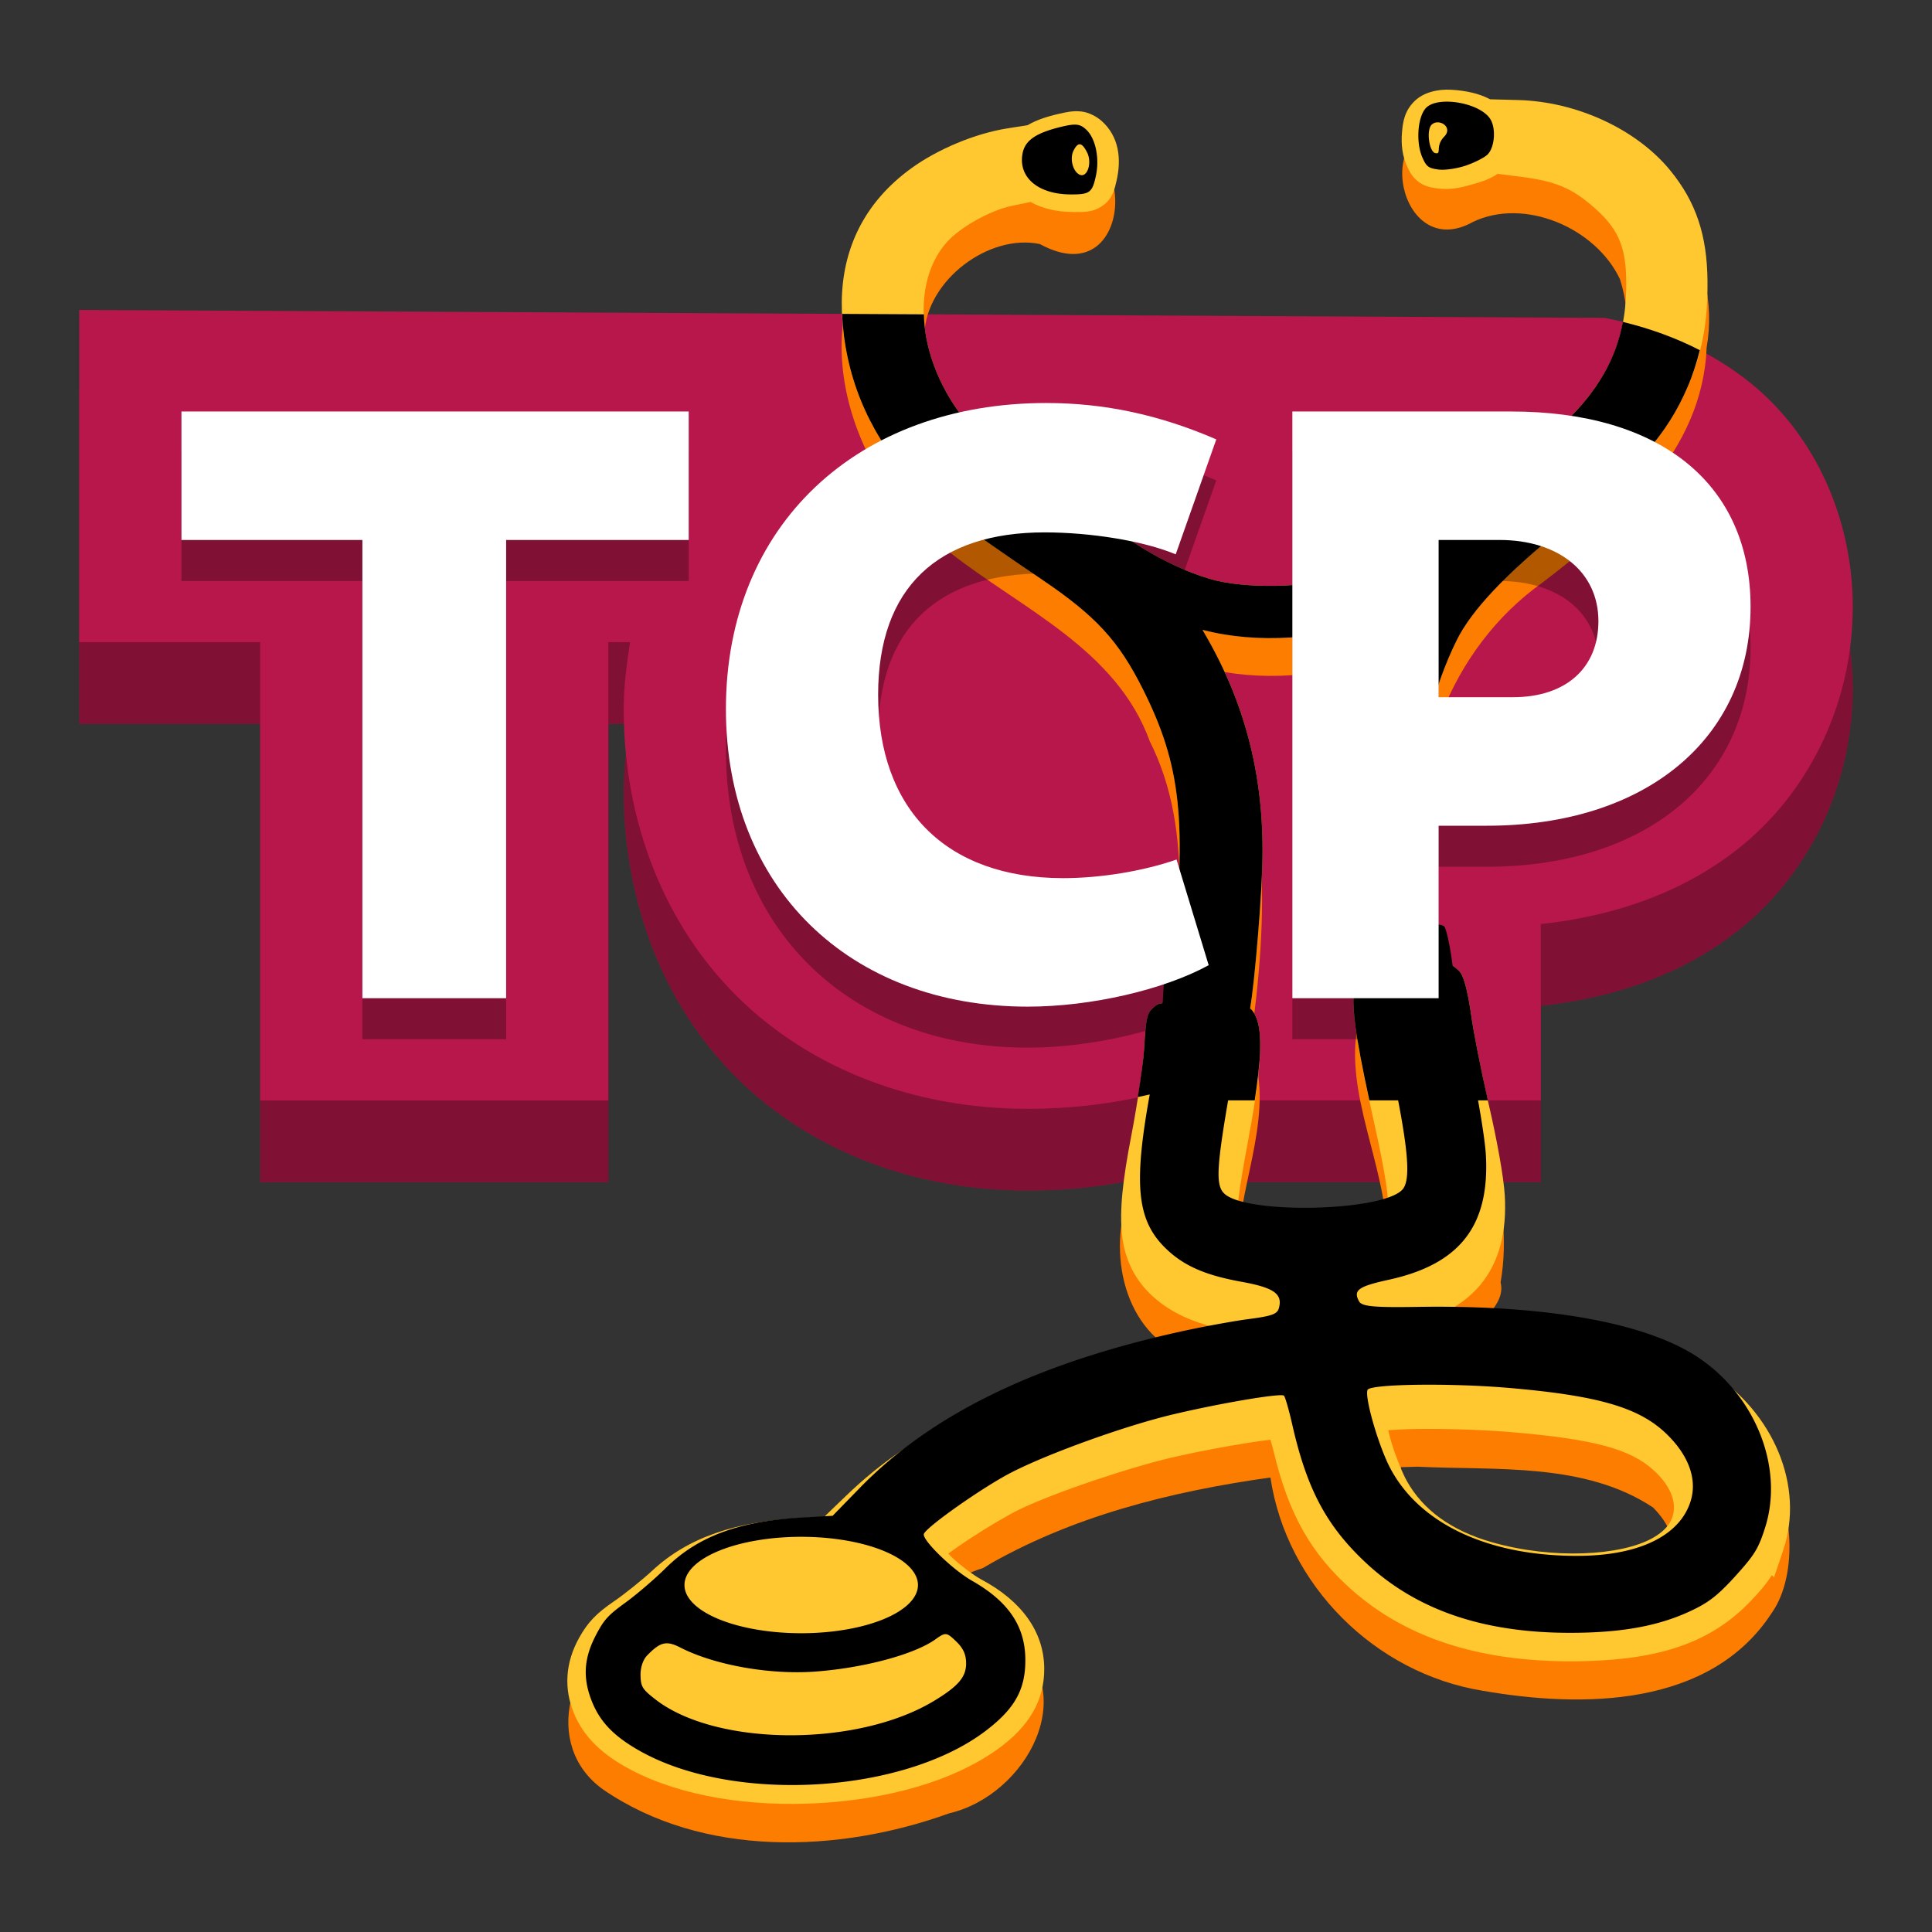
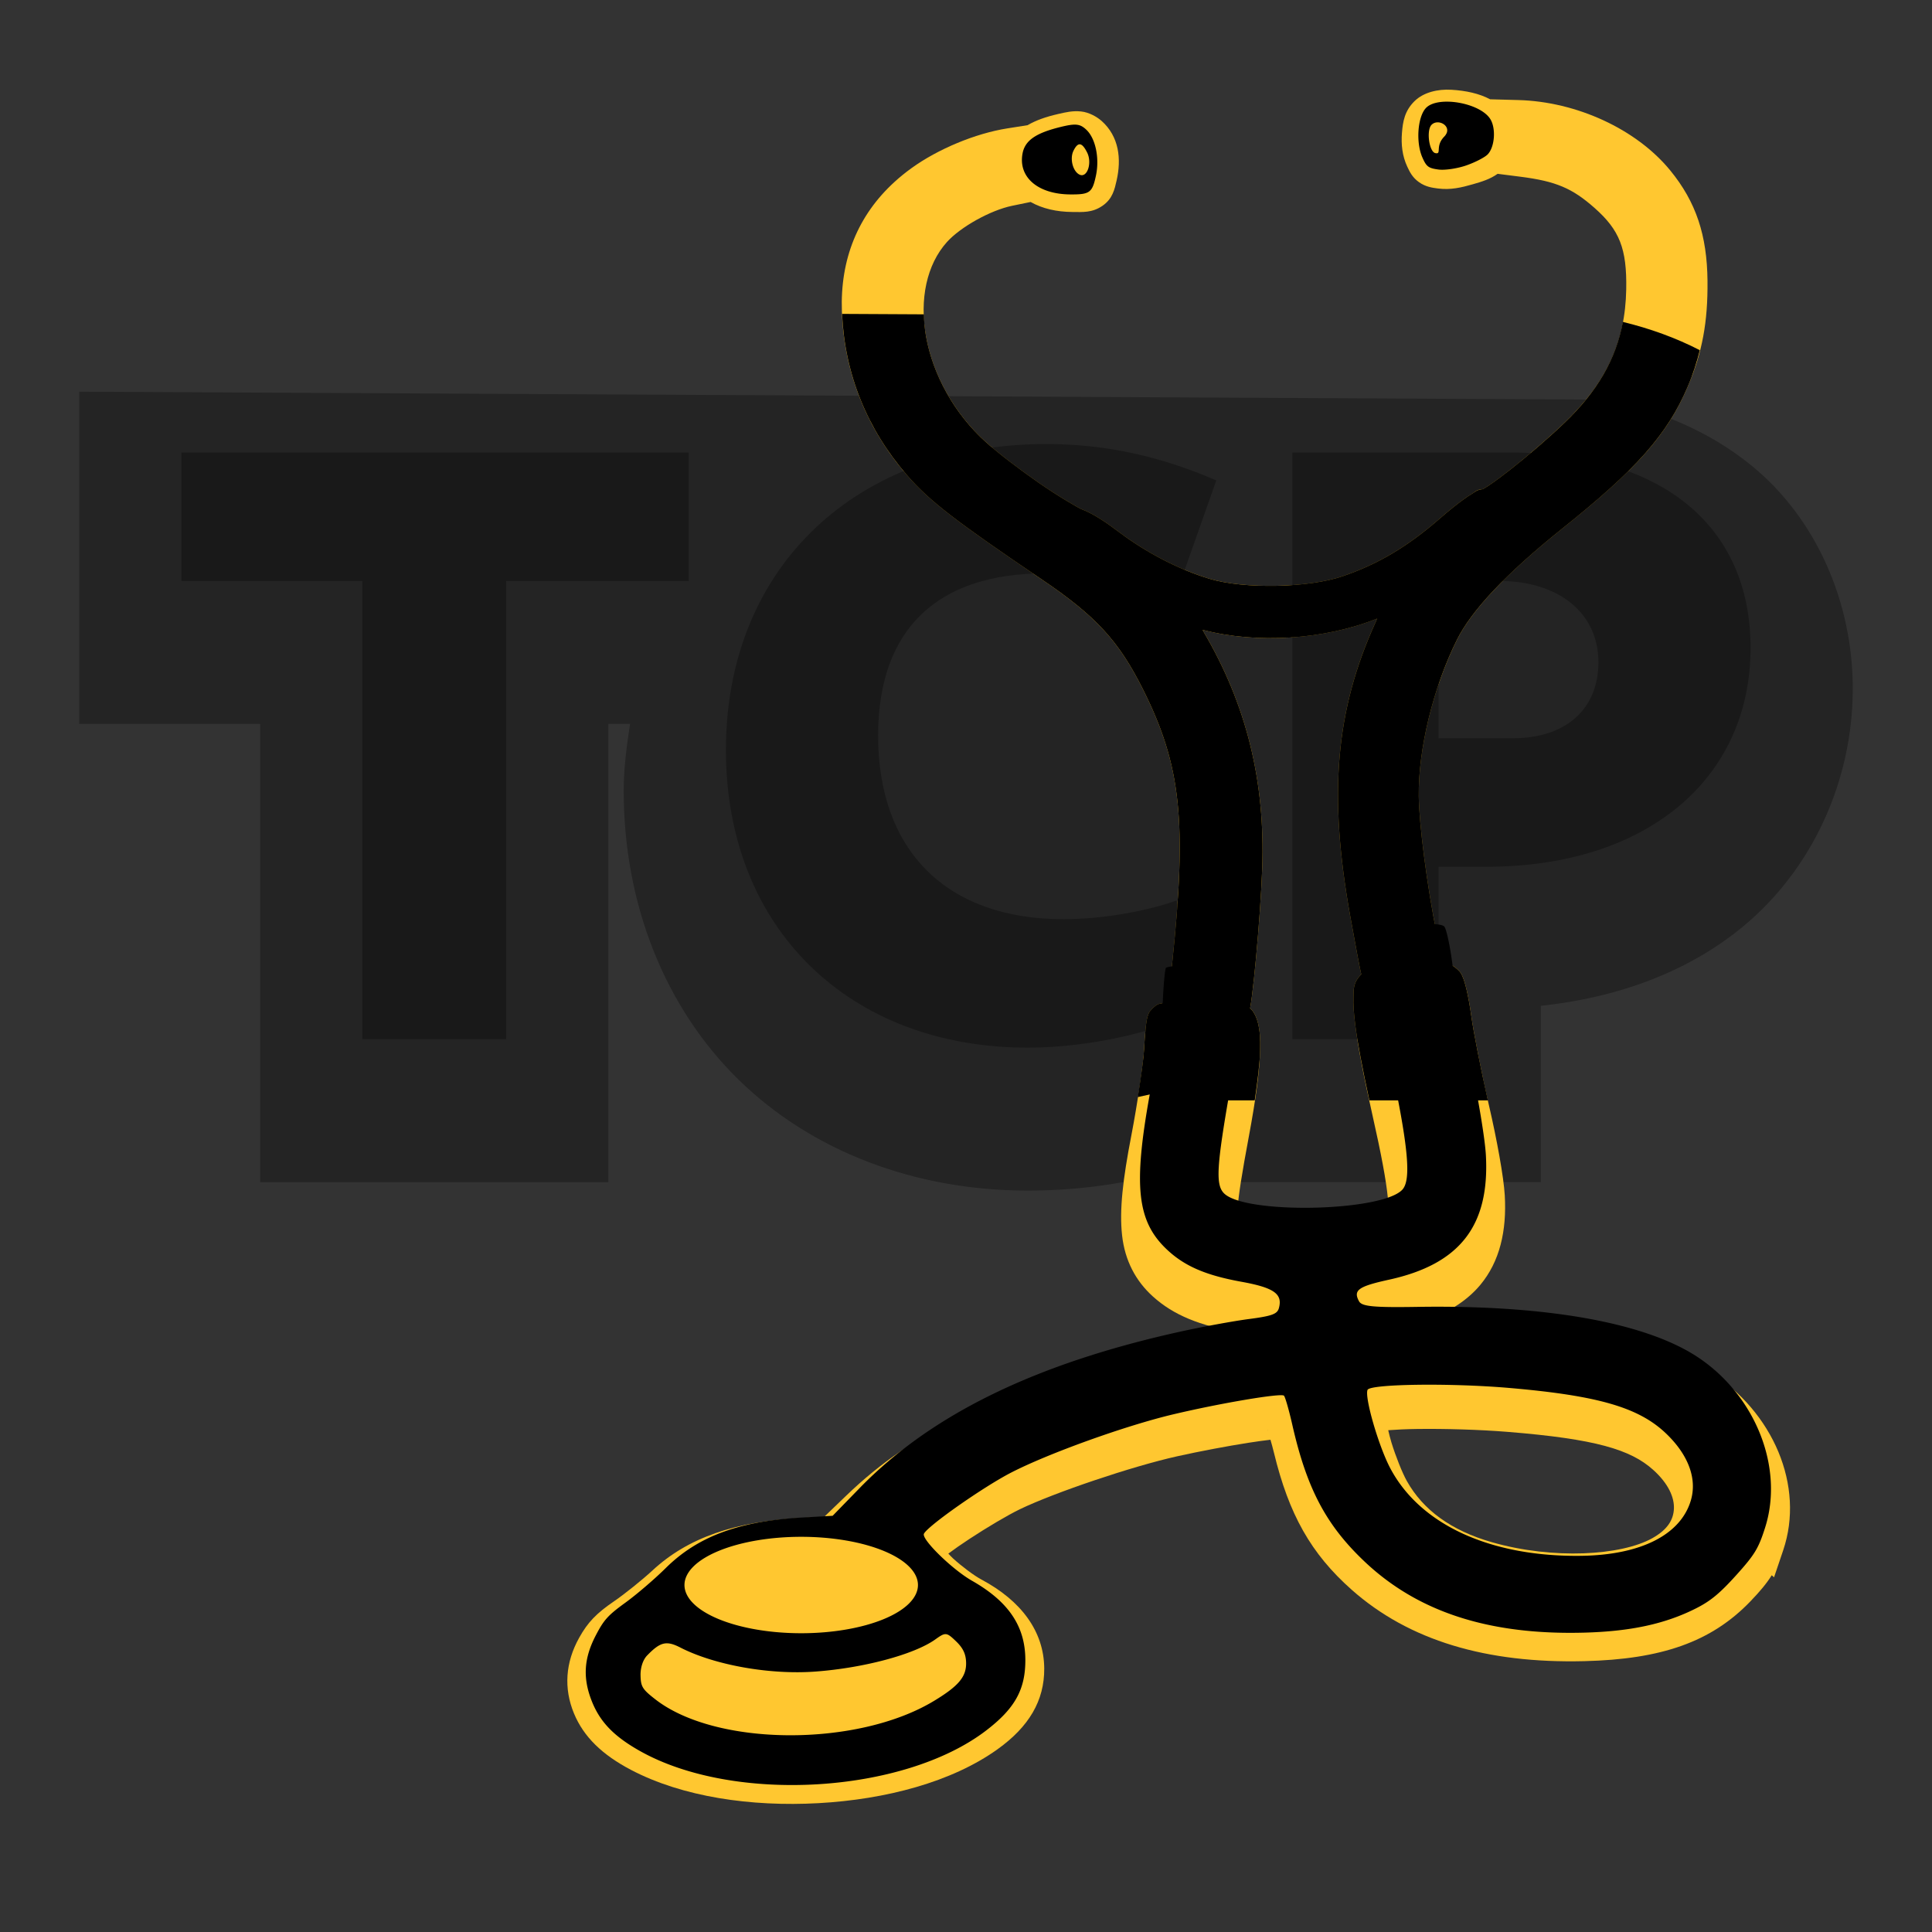
<svg xmlns="http://www.w3.org/2000/svg" version="1.1" viewBox="0 0 512 512">
  <rect x="0" y="0" width="512" height="512" fill="#333333" stroke="none" />
-   <path d="m21 103.8v88.046h47.949v121.44h92.268v-121.44h5.751c-0.878 5.812-1.68 11.659-1.68 17.722 0 29.885 10.839 57.345 30.391 76.504 19.552 19.161 47.011 29.447 76.681 29.447 14.852 0 29.444-2.255 43.037-6.765v4.527h92.933v-46.724c20.385-2.196 39.029-8.934 53.728-21.137 18.098-15.024 28.943-38.306 28.943-62.96 0-22.844-9.66-45.079-26.808-59.055-11.099-9.044-24.373-14.652-38.916-17.495z" color="#000000" color-rendering="auto" dominant-baseline="auto" fill="#b8174c" image-rendering="auto" shape-rendering="auto" solid-color="#000000" stop-color="#000000" stroke-width="4.11" style="font-feature-settings:normal;font-variant-alternates:normal;font-variant-caps:normal;font-variant-east-asian:normal;font-variant-ligatures:normal;font-variant-numeric:normal;font-variant-position:normal;font-variation-settings:normal;inline-size:0;isolation:auto;mix-blend-mode:normal;shape-margin:0;shape-padding:0;text-decoration-color:#000000;text-decoration-line:none;text-decoration-style:solid;text-indent:0;text-orientation:mixed;text-transform:none;white-space:normal" />
  <path d="m21 103.8v88.046h47.949v121.44h92.268v-121.44h5.751c-0.878 5.812-1.68 11.659-1.68 17.722 0 29.885 10.839 57.345 30.391 76.504 19.552 19.161 47.011 29.447 76.681 29.447 14.852 0 29.444-2.255 43.037-6.765v4.527h92.933v-46.724c20.385-2.196 39.029-8.934 53.728-21.137 18.098-15.024 28.943-38.306 28.943-62.96 0-22.844-9.66-45.079-26.808-59.055-11.099-9.044-24.373-14.652-38.916-17.495z" color="#000000" color-rendering="auto" dominant-baseline="auto" image-rendering="auto" opacity=".3" shape-rendering="auto" solid-color="#000000" stop-color="#000000" stroke-width="4.11" style="font-feature-settings:normal;font-variant-alternates:normal;font-variant-caps:normal;font-variant-east-asian:normal;font-variant-ligatures:normal;font-variant-numeric:normal;font-variant-position:normal;font-variation-settings:normal;inline-size:0;isolation:auto;mix-blend-mode:normal;shape-margin:0;shape-padding:0;text-decoration-color:#000000;text-decoration-line:none;text-decoration-style:solid;text-indent:0;text-orientation:mixed;text-transform:none;white-space:normal" />
-   <path d="m21 82.133v88.046h47.949v121.44h92.268v-121.44h5.751c-0.878 5.812-1.68 11.659-1.68 17.722 0 29.885 10.839 57.345 30.391 76.504 19.552 19.161 47.011 29.447 76.681 29.447 14.852 0 29.444-2.255 43.037-6.765v4.526h92.933v-46.724c20.385-2.196 39.029-8.934 53.728-21.137 18.098-15.024 28.943-38.306 28.943-62.96 0-22.844-9.659-45.079-26.808-59.055-11.099-9.044-24.373-14.652-38.916-17.495z" color="#000000" color-rendering="auto" dominant-baseline="auto" fill="#b8174c" image-rendering="auto" shape-rendering="auto" solid-color="#000000" stop-color="#000000" stroke-width="4.11" style="font-feature-settings:normal;font-variant-alternates:normal;font-variant-caps:normal;font-variant-east-asian:normal;font-variant-ligatures:normal;font-variant-numeric:normal;font-variant-position:normal;font-variation-settings:normal;inline-size:0;isolation:auto;mix-blend-mode:normal;shape-margin:0;shape-padding:0;text-decoration-color:#000000;text-decoration-line:none;text-decoration-style:solid;text-indent:0;text-orientation:mixed;text-transform:none;white-space:normal" />
-   <path d="m384.57 33.788c-21.515-1.907-13.915 36.009 5.738 25.046 13.65-6.59 32.615 1.527 39.015 15.191 6.91 21.786-6.243 43.612-23.674 56.023-14.916 10.367-27.767 22.212-46.271 31.339-23.133 9.118-49.511 1.948-67.906-13.94-22.671-11.507-49.008-30.253-46.51-58.95 0.621-14.336 17.192-26.641 30.613-23.819 26.784 14.615 26.342-36.924 0.423-23.198-15.648 4.527-33.509 7.739-43.874 21.995-19.579 26.38-5.002 65.415 19.789 83.071 18.972 14.889 43.946 25.544 52.78 49.871 12.438 24.72 6.937 52.819 5.211 79.119-13.618 6.988-4.673 30.702-11.527 43.455-4.779 16.449 1.09 37.318 19.596 41.621 17.52 2.825 5.638 3.318-4.232 5.23-34.878 6.705-70.433 19.74-95.307 46.121-18.405-0.011-37.686 4.5-50.588 18.535-16.956 7.215-24.543 31.86-8.058 43.708 26.476 18.206 62.544 16.891 91.759 6.34 20.425-4.75 35.743-32.358 15.576-47.279-7.988-5.15-23.674-12.389-6.632-17.724 23.103-13.656 49.782-20.299 76.185-23.992 4.261 28.58 27.779 51.913 56.248 56.511 26.357 4.6 60.267 4.469 76.602-20.606 7.183-10.126 6.188-30.766-3.328-41.707-19.222-24.572-53.682-24.647-82.126-25.756-14.184 1.283 16.521-8.803 13.598-20.139 3.982-22.808-6.777-44.878-8.979-67.406-10.08-9.573-9.498-25.617-11.859-40.093-4.069-29.219 7.475-60.545 31.854-77.904 20.307-15.526 42.497-34.633 43.582-62.294 4.23-23.974-12.141-47.791-35.57-53.348-10.655-3.044-21.646-1.571-32.127-5.021zm-2.018 10.741-0.076 0.009zm0.672 0.876c0.636 0.579-0.568 0.435 0 0zm-0.207 1.747c0.343 0.028-0.194 0.343 0 0zm-18.08 126.78c-14.715 29.36-11.181 63.342-4.186 94.266-5.704 17.748 5.069 37.054 6.539 55.286 4.774 17.74-33.746 14.44-39.313 6.779 0.645-17.56 10.321-36.315 3.326-53.158 4.739-33.628 6.603-70.371-12.619-100.2 15.202 3.798 31.649 2.662 46.252-2.978zm10.703 214.76c20.88 1.01 44.315-1.212 62.447 10.814 17.951 18.462-17.082 25.634-30.377 21.642-17.3 1.461-44.388-18.839-36.359-32.335zm-39.774 0.214c0.075 0.166 0.227 0.697 0 0zm-114.91 39.166c11.472-0.246 21.522 8.033 4.443 10.086-7.273 4.52 1.609-8.008-4.443-10.086zm-33.09 0.221c-1.675 2.905-5.819 4.323 0 0zm59.113 2.88c1.147 2.016-1.077 2.386 0 0zm0.959 8.183c1.249 0.635-2.114 1.684 0 0zm2.232 11.972c1.921 11.474-19.519 5.095-2.252 1.272l2.252-1.272zm-73.186 1.513c2.891 0.661-5.3 2.507 0 0zm11.133 15.035c3.781 0.726-1.571 1.842 0 0zm14.432 2.501c-6.813 1.008-0.738 0.233 0 0z" color="#000000" fill="#fd7d00" stroke-width="9.678" style="-inkscape-stroke:none" />
  <path d="m384.57 23.788c-3.481-0.207-7.285 0.651-9.685 2.997-2.666 2.606-3.119 5.475-3.353 8.443-0.234 2.968 0.048 6.041 1.416 8.957 0.621 1.325 1.346 2.855 3.113 4.102s3.537 1.478 5.068 1.672c3.296 0.418 6.176-0.258 9.18-1.125 2.386-0.689 4.533-1.325 6.576-2.772l6.02 0.767c9.45 1.203 13.78 3.06 19.697 8.302 6.572 5.821 8.564 10.709 8.365 21.561-0.254 13.872-5.216 24.685-16.357 35.346-4.376 4.187-9.812 8.841-14.314 12.376-2.251 1.768-4.282 3.265-5.752 4.246-0.735 0.491-1.343 0.854-1.658 1.021-0.316 0.167-0.819-0.097 1.107-0.135-2.845 0.057-2.914 0.739-3.705 1.196-0.791 0.458-1.585 0.994-2.473 1.636-1.776 1.284-3.884 2.978-6.131 4.934-8.695 7.571-16.359 12.109-25.752 15.357-9.094 3.144-26.203 3.487-35.41 0.715-8.031-2.418-16.741-6.899-24.084-12.459-3.283-2.486-6.656-4.784-9.902-6.013-0.667-0.252-6.18-3.432-11.322-7.012-5.142-3.58-10.671-7.798-13.883-10.681-8.61-7.729-14.129-18.099-15.918-28.008-1.789-9.909 0.166-19.105 5.543-25.079 3.559-3.954 11.478-8.405 17.279-9.601l4.887-1.006c3.113 1.76 6.885 2.62 11.041 2.651 2.752 0.02 5.249 0.243 7.981-1.623 2.732-1.866 3.246-4.44 3.772-6.744 1.302-5.707 0.638-11.614-3.938-15.721-1.214-1.089-3.316-2.329-5.498-2.55-2.182-0.222-3.9 0.175-6.092 0.681-3.212 0.741-5.797 1.632-8.08 2.96l-5.351 0.843c-8.472 1.334-18.403 5.479-25.385 10.523-1.599 1.155-3.096 2.369-4.49 3.639-9.758 8.892-14.475 20.554-13.973 34.367 0.586 16.108 6.469 30.909 17.254 43.373 5.949 6.876 12.947 12.23 35.727 27.644 14.381 9.731 20.374 16.272 26.813 29.127 10.088 20.143 11.708 34.882 7.713 72.792-0.331 3.138-0.561 6.052-0.67 8.302-0.033 0.68-0.03 1.185-0.039 1.745-0.307 0.041-0.651 0.07-0.943 0.121-0.354 0.062-0.692 0.127-1.145 0.258-0.453 0.131-0.954-0.077-2.428 1.363-0.969 0.947-0.987 1.354-1.113 1.665-0.126 0.311-0.179 0.504-0.227 0.682-0.095 0.357-0.144 0.627-0.193 0.922-0.099 0.59-0.18 1.244-0.26 2.014-0.16 1.54-0.306 3.506-0.412 5.622-0.168 3.362-1.714 14.157-3.381 22.775-2.225 11.502-3.193 19.681-2.445 26.421 0.748 6.741 3.633 12.1 8.15 16.189 5.508 4.986 12.491 7.766 22.625 9.486 0.399 0.068 0.563 0.138 0.928 0.209-4.593 0.612-11.802 1.838-17.529 3.024-23.039 4.773-38.038 9.69-55.008 18.086-13.722 6.789-23.061 13.13-32.262 21.981l-5.828 5.607-6.18 0.328c-17.378 0.918-29.934 5.156-39.371 13.919-2.622 2.435-7.462 6.312-10.047 8.072-4.816 3.279-7.071 5.642-9.363 9.755-3.629 6.511-4.128 13.395-1.359 20.064 2.596 6.253 7.532 10.956 15.072 14.923 13.675 7.194 31.877 9.825 49.701 8.836 17.824-0.989 35.309-5.579 47.465-14.285 8.31-5.952 12.433-12.867 12.377-21.412-0.064-9.818-6.098-17.945-16.65-23.569-1.92-1.023-5.207-3.478-7.578-5.648-0.524-0.482-0.765-0.788-1.189-1.22 1.485-1.108 3.417-2.459 5.598-3.891 4.614-3.03 10.148-6.319 13.381-7.876 9.165-4.413 29.688-11.353 41.649-14.018 6.122-1.364 13.225-2.689 18.811-3.573 2.407-0.381 4.323-0.631 5.928-0.816 0.299 1.044 0.606 2.11 0.922 3.414 3.958 16.348 9.787 26.748 20.592 36.33 15.184 13.465 35.679 19.56 61.65 18.93 20.447-0.496 33.646-5.067 44.006-15.827 2.6-2.7 4.337-4.795 5.68-6.941l0.609 0.547 2.426-7.175c5.759-17.039-2.655-36.685-19.529-47.365-15.187-9.613-41.417-13.77-75.205-13.465 6-2.208 10.955-5.267 14.488-9.521 5.121-6.165 7.008-14.253 6.455-23.728-0.285-4.889-2.114-14.854-4.141-23.608-1.957-8.454-4.124-19.499-4.725-23.886l-1e-3 -9.3e-4c-0.344-2.512-0.77-4.887-1.213-6.806-0.221-0.96-0.442-1.796-0.697-2.565-0.128-0.384-0.257-0.748-0.457-1.175-0.2-0.427-0.263-0.885-1.35-1.861-1.781-1.599-2.723-1.454-3.654-1.625-0.21-0.038-0.425-0.038-0.633-0.068-0.021-0.235-0.018-0.429-0.045-0.681-0.199-1.859-0.561-4.159-1.053-6.615-2.703-13.502-4.734-29.442-4.822-36.888-0.147-12.414 3.796-28.733 10.137-41.451 3.787-7.595 12.687-17.287 28.02-29.548 19.459-15.561 27.671-24.726 33.121-37.499 3.858-9.043 5.348-17.114 5.242-28.03-0.117-12.079-3.027-20.908-9.864-29.263-9.008-11.009-24.891-18.256-40.297-18.664l-7.443-0.198c-2.925-1.546-6.383-2.297-10.324-2.532zm-2.018 10.741c-0.028 4e-3 -0.044 0.013-0.076 0.009 0.026-0.004 0.051-5e-3 0.076-0.009zm0.672 0.876c0.02-2.78e-4 0.059 0.306 0.082 0.381-0.049-0.011-0.092-0.014-0.14-0.024 0.018-0.065 0.04-0.356 0.059-0.357zm-0.207 1.747c0.037 0.033 0.074 0.066 0.11 0.087-0.037 0.035-0.069 0.04-0.105 0.071 3e-3 -0.07-8e-3 -0.086-4e-3 -0.159zm-18.08 126.78c-0.153 0.347-0.167 0.456-0.338 0.831-10.73 23.564-12.579 45.732-6.779 78.009 0.701 3.899 1.38 7.588 1.914 10.404 0.267 1.408 0.499 2.595 0.68 3.494 0.137 0.683 0.215 1.041 0.338 1.528-2.256 2.282-1.998 4.048-2.072 6.017-0.076 2.007 0.092 4.348 0.455 7.247 0.725 5.797 2.257 13.766 4.607 24.175 2.294 10.159 3.609 17.215 4.039 21.703 0.305 3.186-0.168 4.78-0.146 5.148-0.258-5e-3 -2.461 1.08-5.852 1.678-3.845 0.678-8.817 1.103-13.777 1.2-4.96 0.097-9.945-0.132-13.818-0.659-3.665-0.498-6.228-1.716-6.125-1.506-0.08-0.363-0.183-1.3-0.084-2.938 0.204-3.365 1.155-9.341 2.973-19.056 1.845-9.863 2.858-17.45 2.992-23.03 0.067-2.79-0.046-5.056-0.594-7.153-0.274-1.049-0.649-2.084-1.416-3.15-0.161-0.224-0.444-0.43-0.654-0.653 8e-3 -0.04 0.018-0.075 0.025-0.115 0.164-0.898 0.323-2 0.492-3.326 0.339-2.652 0.71-6.166 1.07-10.057 0.72-7.782 1.395-17.02 1.629-23.577 0.828-23.165-4.185-43.467-15.57-62.783-0.124-0.211-0.125-0.255-0.24-0.454 14.45 3.806 32.336 2.595 46.252-2.978zm10.703 214.76c7.173-0.092 16.297 0.155 23.891 0.768 23.276 1.879 32.572 4.674 38.557 10.046 4.135 3.711 5.638 7.382 5.518 10.293-0.12 2.91-1.619 5.526-5.684 7.814-8.277 4.659-26.331 5.727-42.522 1.099-10.895-3.114-18.292-8.596-22.572-16.228-1.227-2.188-2.937-6.491-4.08-10.194-0.389-1.258-0.607-2.243-0.854-3.271 2.049-0.155 4.587-0.287 7.746-0.328zm-39.774 0.214c-0.037-0.075 3e-5 -0.013 0.043 0.11 0.015 0.04 0.052 0.163 0.07 0.214-0.121-0.201-0.092-0.281-0.113-0.324z" color="#000000" fill="#ffc730" stroke-width="9.678" style="-inkscape-stroke:none" />
  <path d="m223.16 83.187c0.717 15.859 6.564 30.437 17.205 42.736 5.949 6.876 12.947 12.231 35.727 27.645 14.381 9.731 20.374 16.271 26.813 29.127 10.088 20.143 11.708 34.882 7.713 72.791-0.331 3.138-0.561 6.052-0.67 8.303-0.033 0.68-0.03 1.186-0.039 1.746-0.307 0.041-0.651 0.068-0.943 0.119-0.354 0.062-0.692 0.129-1.145 0.26-0.453 0.131-0.954-0.079-2.428 1.361-0.969 0.947-0.988 1.355-1.113 1.666-0.126 0.311-0.179 0.503-0.227 0.682-0.095 0.357-0.144 0.627-0.193 0.922-0.099 0.59-0.18 1.245-0.26 2.016-0.16 1.54-0.306 3.505-0.412 5.621-0.104 2.077-0.799 7.076-1.658 12.559 4.705-1 9.357-2.157 13.869-3.654v4.527h17.119c0.78-5.223 1.344-9.893 1.43-13.432 0.067-2.79-0.046-5.055-0.594-7.152-0.274-1.049-0.649-2.085-1.416-3.15-0.161-0.224-0.444-0.431-0.654-0.654 8e-3 -0.04 0.018-0.075 0.025-0.115 0.164-0.898 0.323-2 0.492-3.326 0.339-2.652 0.71-6.166 1.07-10.057 0.72-7.782 1.395-17.02 1.629-23.576 0.828-23.165-4.185-43.468-15.57-62.783-0.124-0.211-0.125-0.254-0.24-0.453 14.45 3.806 32.336 2.595 46.252-2.978-0.153 0.347-0.167 0.455-0.338 0.83-10.73 23.564-12.579 45.733-6.779 78.01 0.701 3.899 1.38 7.588 1.914 10.404 0.267 1.408 0.499 2.595 0.68 3.494 0.137 0.683 0.215 1.041 0.338 1.527-2.256 2.282-1.998 4.049-2.072 6.018-0.076 2.007 0.092 4.347 0.455 7.246 0.619 4.952 1.954 11.859 3.758 20.148h31.41c-1.863-8.224-3.832-18.221-4.398-22.359l-2e-3 -2e-3c-0.344-2.512-0.77-4.886-1.213-6.805-0.221-0.96-0.442-1.796-0.697-2.564-0.128-0.384-0.257-0.749-0.457-1.176-0.2-0.427-0.263-0.884-1.35-1.859-1.781-1.599-2.723-1.454-3.654-1.625-0.21-0.038-0.425-0.039-0.633-0.068-0.021-0.235-0.018-0.428-0.045-0.68-0.199-1.859-0.561-4.159-1.053-6.615-2.703-13.502-4.734-29.443-4.822-36.889-0.147-12.414 3.796-28.734 10.137-41.451 3.787-7.595 12.689-17.286 28.022-29.547 19.459-15.561 27.669-24.727 33.119-37.5 1.402-3.285 2.396-6.462 3.209-9.674-6.371-3.277-13.207-5.743-20.391-7.49-1.855 9.924-6.745 18.384-15.465 26.729-4.376 4.187-9.812 8.841-14.314 12.377-2.251 1.768-4.282 3.265-5.752 4.246-0.704 0.47-1.262 0.801-1.588 0.977-1.745 0.195-2 0.719-2.668 1.105-0.791 0.458-1.585 0.993-2.473 1.635-1.776 1.284-3.884 2.978-6.131 4.934-8.695 7.571-16.359 12.11-25.752 15.357-9.094 3.144-26.203 3.487-35.41 0.715-8.031-2.418-16.741-6.899-24.084-12.459-3.283-2.486-6.656-4.785-9.902-6.014-0.667-0.252-6.18-3.431-11.322-7.012-5.142-3.58-10.671-7.797-13.883-10.68-8.61-7.729-14.129-18.099-15.918-28.008-0.363-2.01-0.53-3.979-0.588-5.91zm169.77 46.469c-8e-3 4e-3 -0.032 0.019-0.039 0.023-0.195 0.103-0.238 0.047 0.039-0.023z" color="#000000" stroke-width="9.678" style="-inkscape-stroke:none" />
  <path d="m277.29 117.67c-49.963 0-84.914 32.265-84.914 81.108 0 47.274 32.717 78.863 79.99 78.863 16.803 0 36.074-4.486 47.949-10.983l-8.522-28.005c-8.962 3.137-20.385 4.934-30.018 4.934-31.142 0-49.062-18.37-49.062-48.614 0-28.453 15.901-43.016 44.13-43.016 12.098 0 26.219 2.235 34.733 5.82l10.754-30.467c-15.011-6.497-29.579-9.638-45.038-9.638zm-229.2 2.243v34.055h47.949v121.43h38.092v-121.43h48.384v-34.055zm294.4 0v155.49h38.759v-45.704h12.767c42.12 0 69.903-23.073 69.903-58.023 0-32.486-23.75-51.755-63.408-51.755zm38.759 34.055h16.136c15.683 0 26.211 8.513 26.211 21.507 0 12.546-8.743 20.162-22.634 20.162h-19.713z" opacity=".3" stroke-width="4.11" />
  <path d="m383.97 26.949c-2.568-0.084-4.88 0.419-6.066 1.656-2.224 2.321-2.725 9.107-0.969 13.105 1.083 2.464 1.607 2.857 4.275 3.219 1.673 0.227 4.983-0.262 7.356-1.086 2.373-0.824 4.935-2.144 5.691-2.934 1.871-1.953 2.232-6.894 0.684-9.359-1.694-2.697-6.69-4.462-10.971-4.602zm-2.969 5.473c1.794 0.002 3.623 1.838 1.732 3.787-2.503 2.58-0.551 4.755-2.359 4.369-1.641-0.351-2.413-6.027-1.018-7.482 0.451-0.471 1.046-0.674 1.645-0.674zm-95.652 0.633c-1.012-0.11-2.321 0.109-4.359 0.611-6.551 1.614-9.368 3.59-10.006 7.014-1.169 6.282 4.064 10.776 12.627 10.844 5.188 0.041 5.854-0.446 6.822-4.977 0.988-4.623-0.083-9.807-2.506-12.129-0.851-0.815-1.566-1.254-2.578-1.363zm0.871 5.197c0.587 0.074 1.196 0.798 1.885 2.176 1.359 2.718 0.047 6.72-1.932 5.889-1.819-0.764-2.745-4.22-1.699-6.348 0.597-1.216 1.16-1.791 1.746-1.717zm93.227 206.59c-4.978-0.268-13.795 0.585-14.988 1.83-1.855 1.936-0.498 13.537 4.17 35.607 4.62 21.843 5.397 30.501 2.965 33.039-5.532 5.774-41.378 6.523-47.156 0.986-2.34-2.242-2.066-7.073 1.584-27.904 3.644-20.801 3.894-31.852 0.74-32.734-2.186-0.611-17.052 0.081-17.768 0.828-0.246 0.257-0.616 4.044-0.82 8.416-0.204 4.372-1.759 15.609-3.455 24.973-4.386 24.208-3.412 33.587 4.26 41.002 4.725 4.566 10.389 7.053 20.043 8.803 8.607 1.56 10.949 3.219 9.891 7.002-0.436 1.561-1.871 2.077-7.994 2.877-4.105 0.536-12.345 2.054-18.311 3.373-38.239 8.458-65.813 21.921-84.766 41.385l-7.186 7.379-8.125 0.459c-16.692 0.942-27.65 5.011-36.131 13.418-2.888 2.862-7.671 6.964-10.629 9.113-4.669 3.393-5.707 4.537-7.871 8.682-3.155 6.043-3.494 11.218-1.131 17.293 2.185 5.619 5.882 9.467 12.861 13.387 24.873 13.97 69.786 11.308 91.68-5.432 7.676-5.868 10.465-10.916 10.416-18.855-0.055-8.824-4.484-15.359-14.125-20.844-5.238-2.981-13.444-10.998-12.752-12.459 0.976-2.06 15.799-12.452 23.15-16.23 9.907-5.093 30.212-12.394 42.777-15.383 12.517-2.977 28.685-5.711 29.48-4.984 0.325 0.297 1.322 3.762 2.215 7.701 3.837 16.919 8.953 26.606 19.152 36.262 14.122 13.37 32.987 19.49 58.082 18.84 12.465-0.323 21.693-2.329 29.861-6.49h0.002c3.799-1.936 6.219-3.944 10.561-8.758 4.894-5.427 5.9-7.084 7.66-12.645 4.978-15.724-2.441-34.696-17.564-44.916-13.734-9.28-40.213-14.078-74.646-13.523-11.548 0.186-14.674-0.113-15.418-1.477-1.604-2.941-0.214-3.945 7.926-5.727 18.8-4.116 26.71-14.283 25.686-33.014-0.234-4.277-2.05-15.264-4.035-24.416-1.985-9.152-4.144-20.818-4.799-25.924-0.654-5.106-1.653-9.728-2.219-10.27-0.382-0.366-1.614-0.58-3.273-0.67zm-3.877 122.14c7.35-0.1 16.571 0.164 24.389 0.838 23.585 2.033 34.356 5.165 41.588 12.096 5.928 5.68 8.256 12.021 6.527 17.768-2.735 9.094-13.293 14.41-29.043 14.623-24.065 0.326-42.744-8.262-50.631-23.275-3.083-5.869-6.809-18.746-5.988-20.699 0.33-0.785 5.808-1.249 13.158-1.35zm-163.24 40.287a30.937 12.778 0 0 1 30.938 12.777 30.937 12.778 0 0 1-30.938 12.777 30.937 12.778 0 0 1-30.936-12.777 30.937 12.778 0 0 1 30.936-12.777zm38.355 25.803c0.714 0.065 1.402 0.669 2.65 1.865 1.896 1.817 2.644 3.402 2.693 5.719h-0.002c0.079 3.701-1.998 6.168-8.516 10.107-20.35 12.3-57.757 12.095-73.82-0.404-3.461-2.693-3.877-3.365-3.941-6.387-0.043-2.037 0.641-4.113 1.725-5.232 3.521-3.639 5.12-4.021 8.834-2.119 9.095 4.658 23.717 7.255 35.799 6.359 12.834-0.952 26.203-4.541 31.783-8.535 1.343-0.962 2.081-1.438 2.795-1.373z" />
-   <path d="m277.29 106.8c-49.963 0-84.914 32.265-84.914 81.108 0 47.274 32.717 78.863 79.99 78.863 16.803 0 36.074-4.486 47.949-10.983l-8.522-28.005c-8.962 3.137-20.385 4.934-30.018 4.934-31.142 0-49.062-18.37-49.062-48.614 0-28.453 15.901-43.016 44.13-43.016 12.098 0 26.219 2.235 34.733 5.82l10.754-30.467c-15.011-6.497-29.579-9.638-45.038-9.638zm-229.2 2.243v34.055h47.949v121.43h38.092v-121.43h48.384v-34.055zm294.4 0v155.49h38.759v-45.704h12.767c42.12 0 69.903-23.073 69.903-58.023 0-32.486-23.75-51.755-63.408-51.755zm38.759 34.055h16.136c15.683 0 26.211 8.513 26.211 21.507 0 12.546-8.743 20.162-22.634 20.162h-19.713z" fill="#fff" />
</svg>